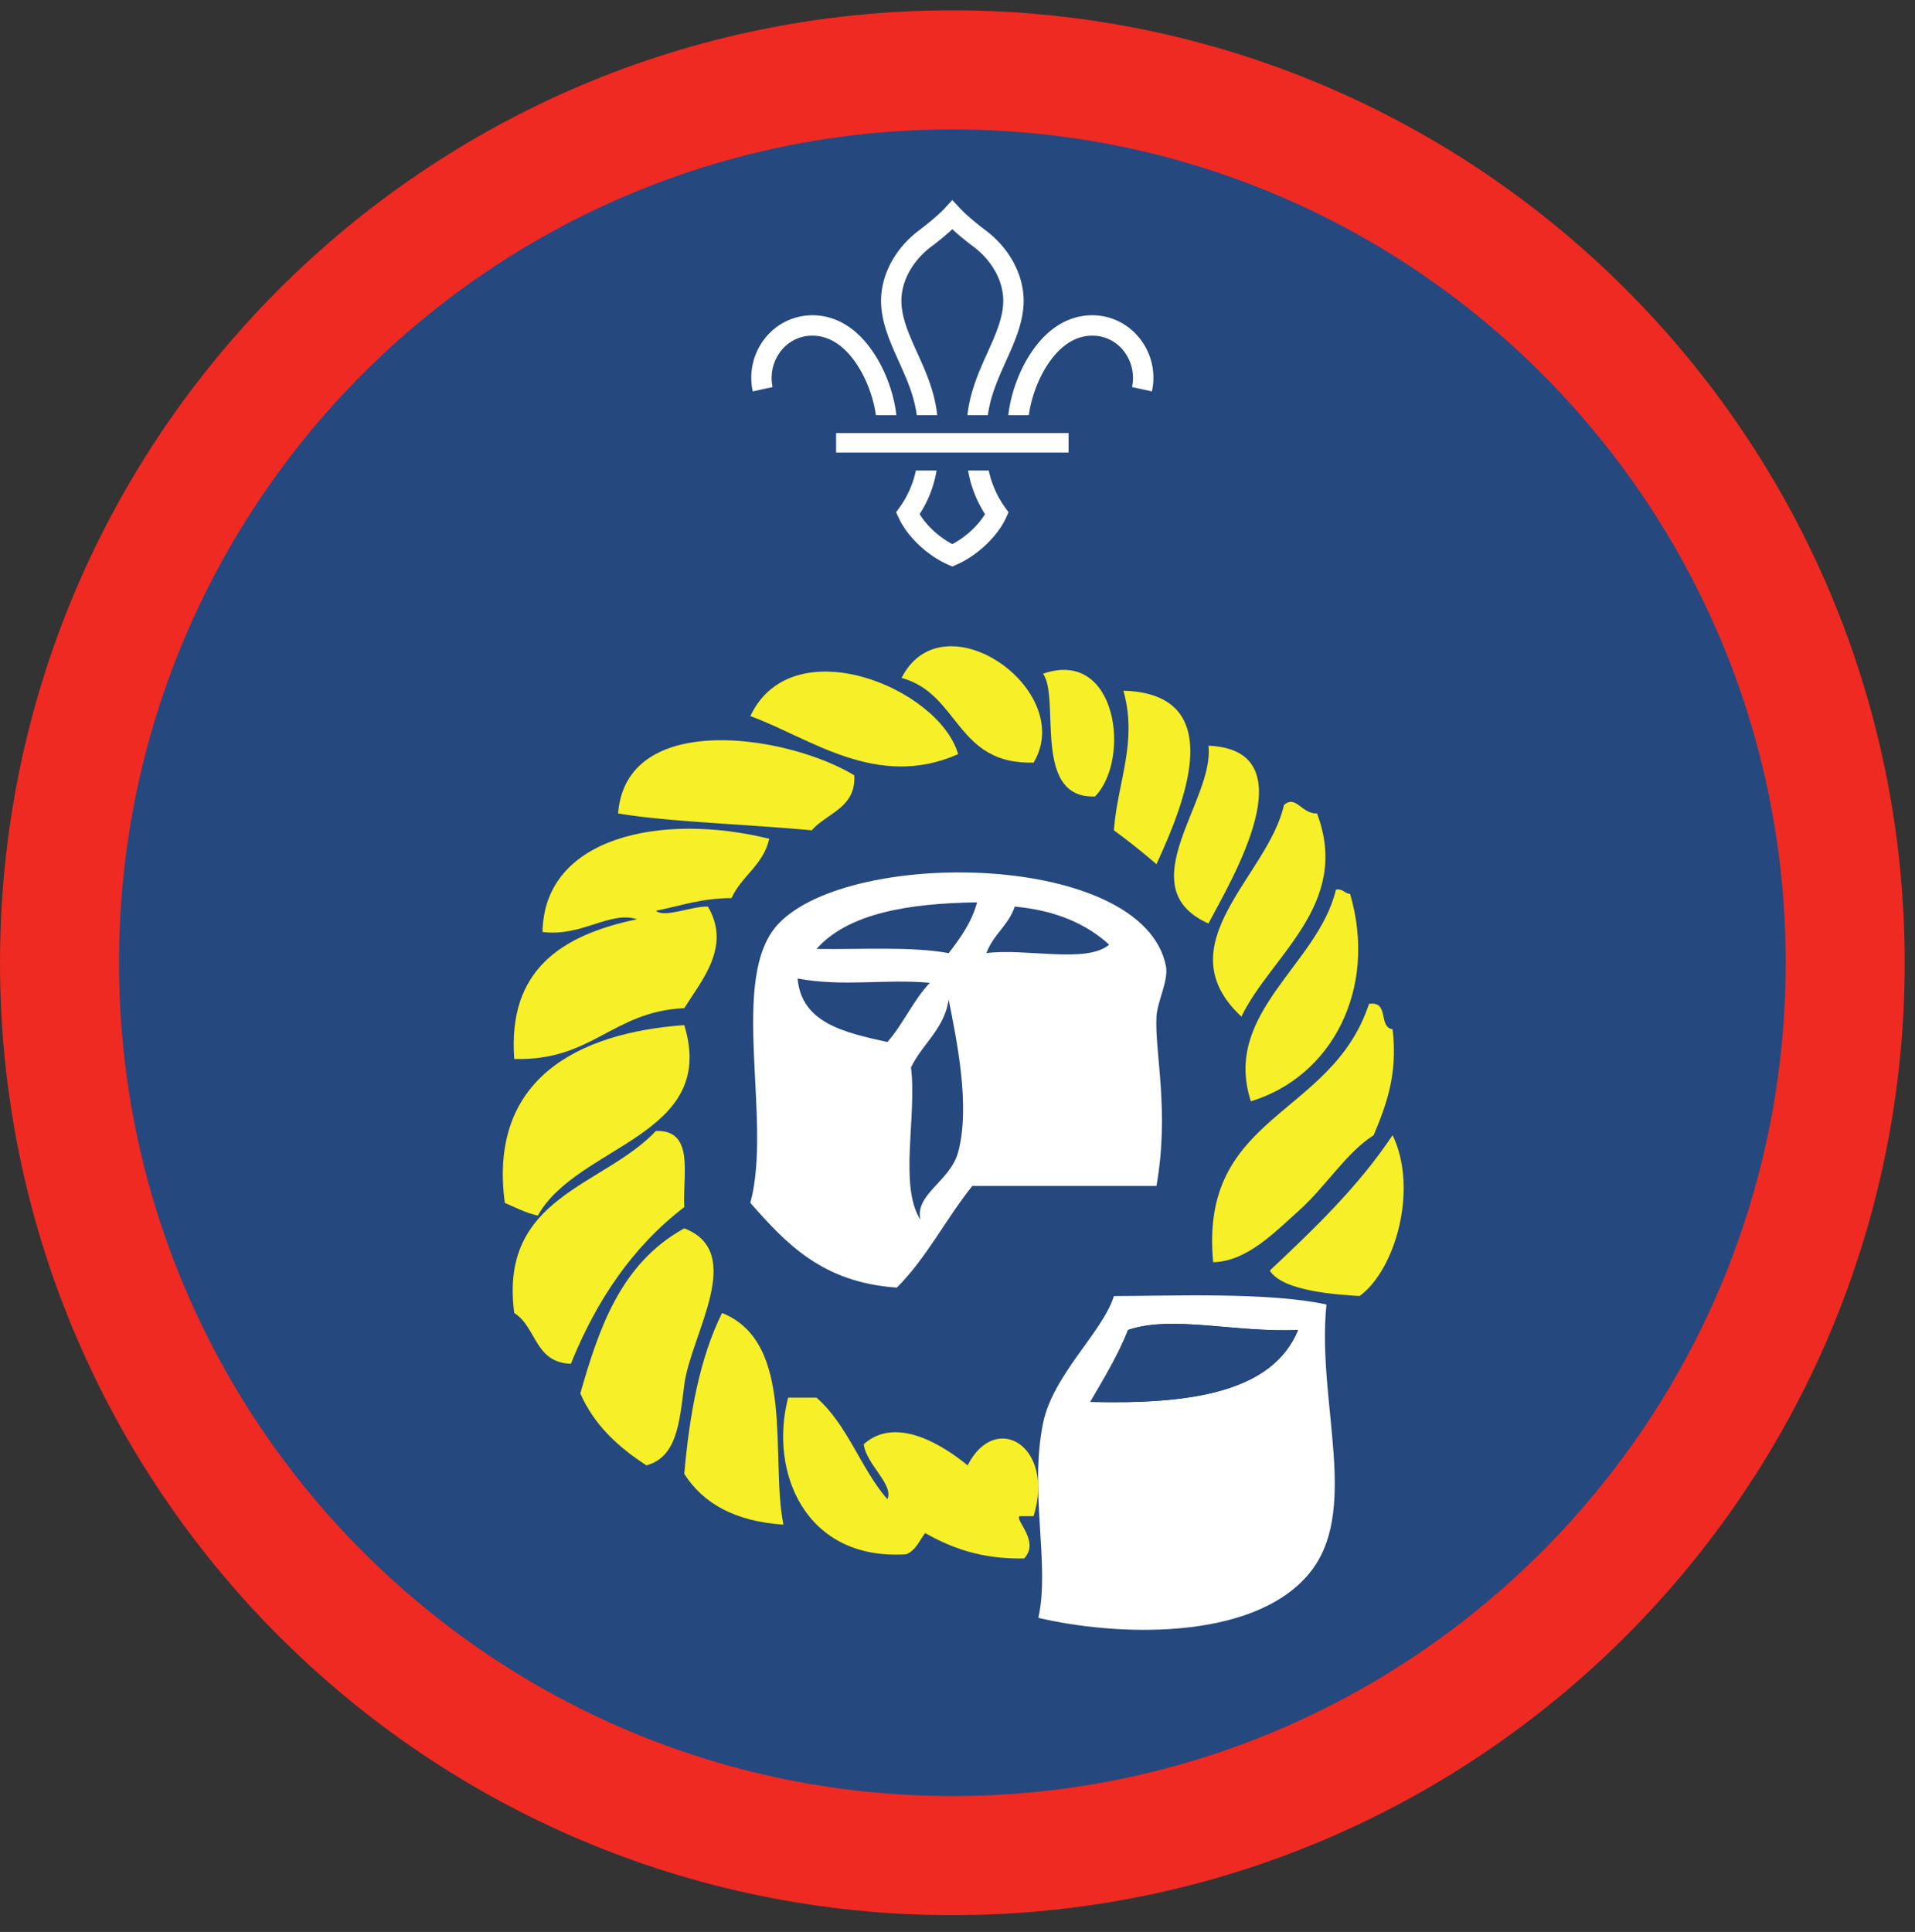
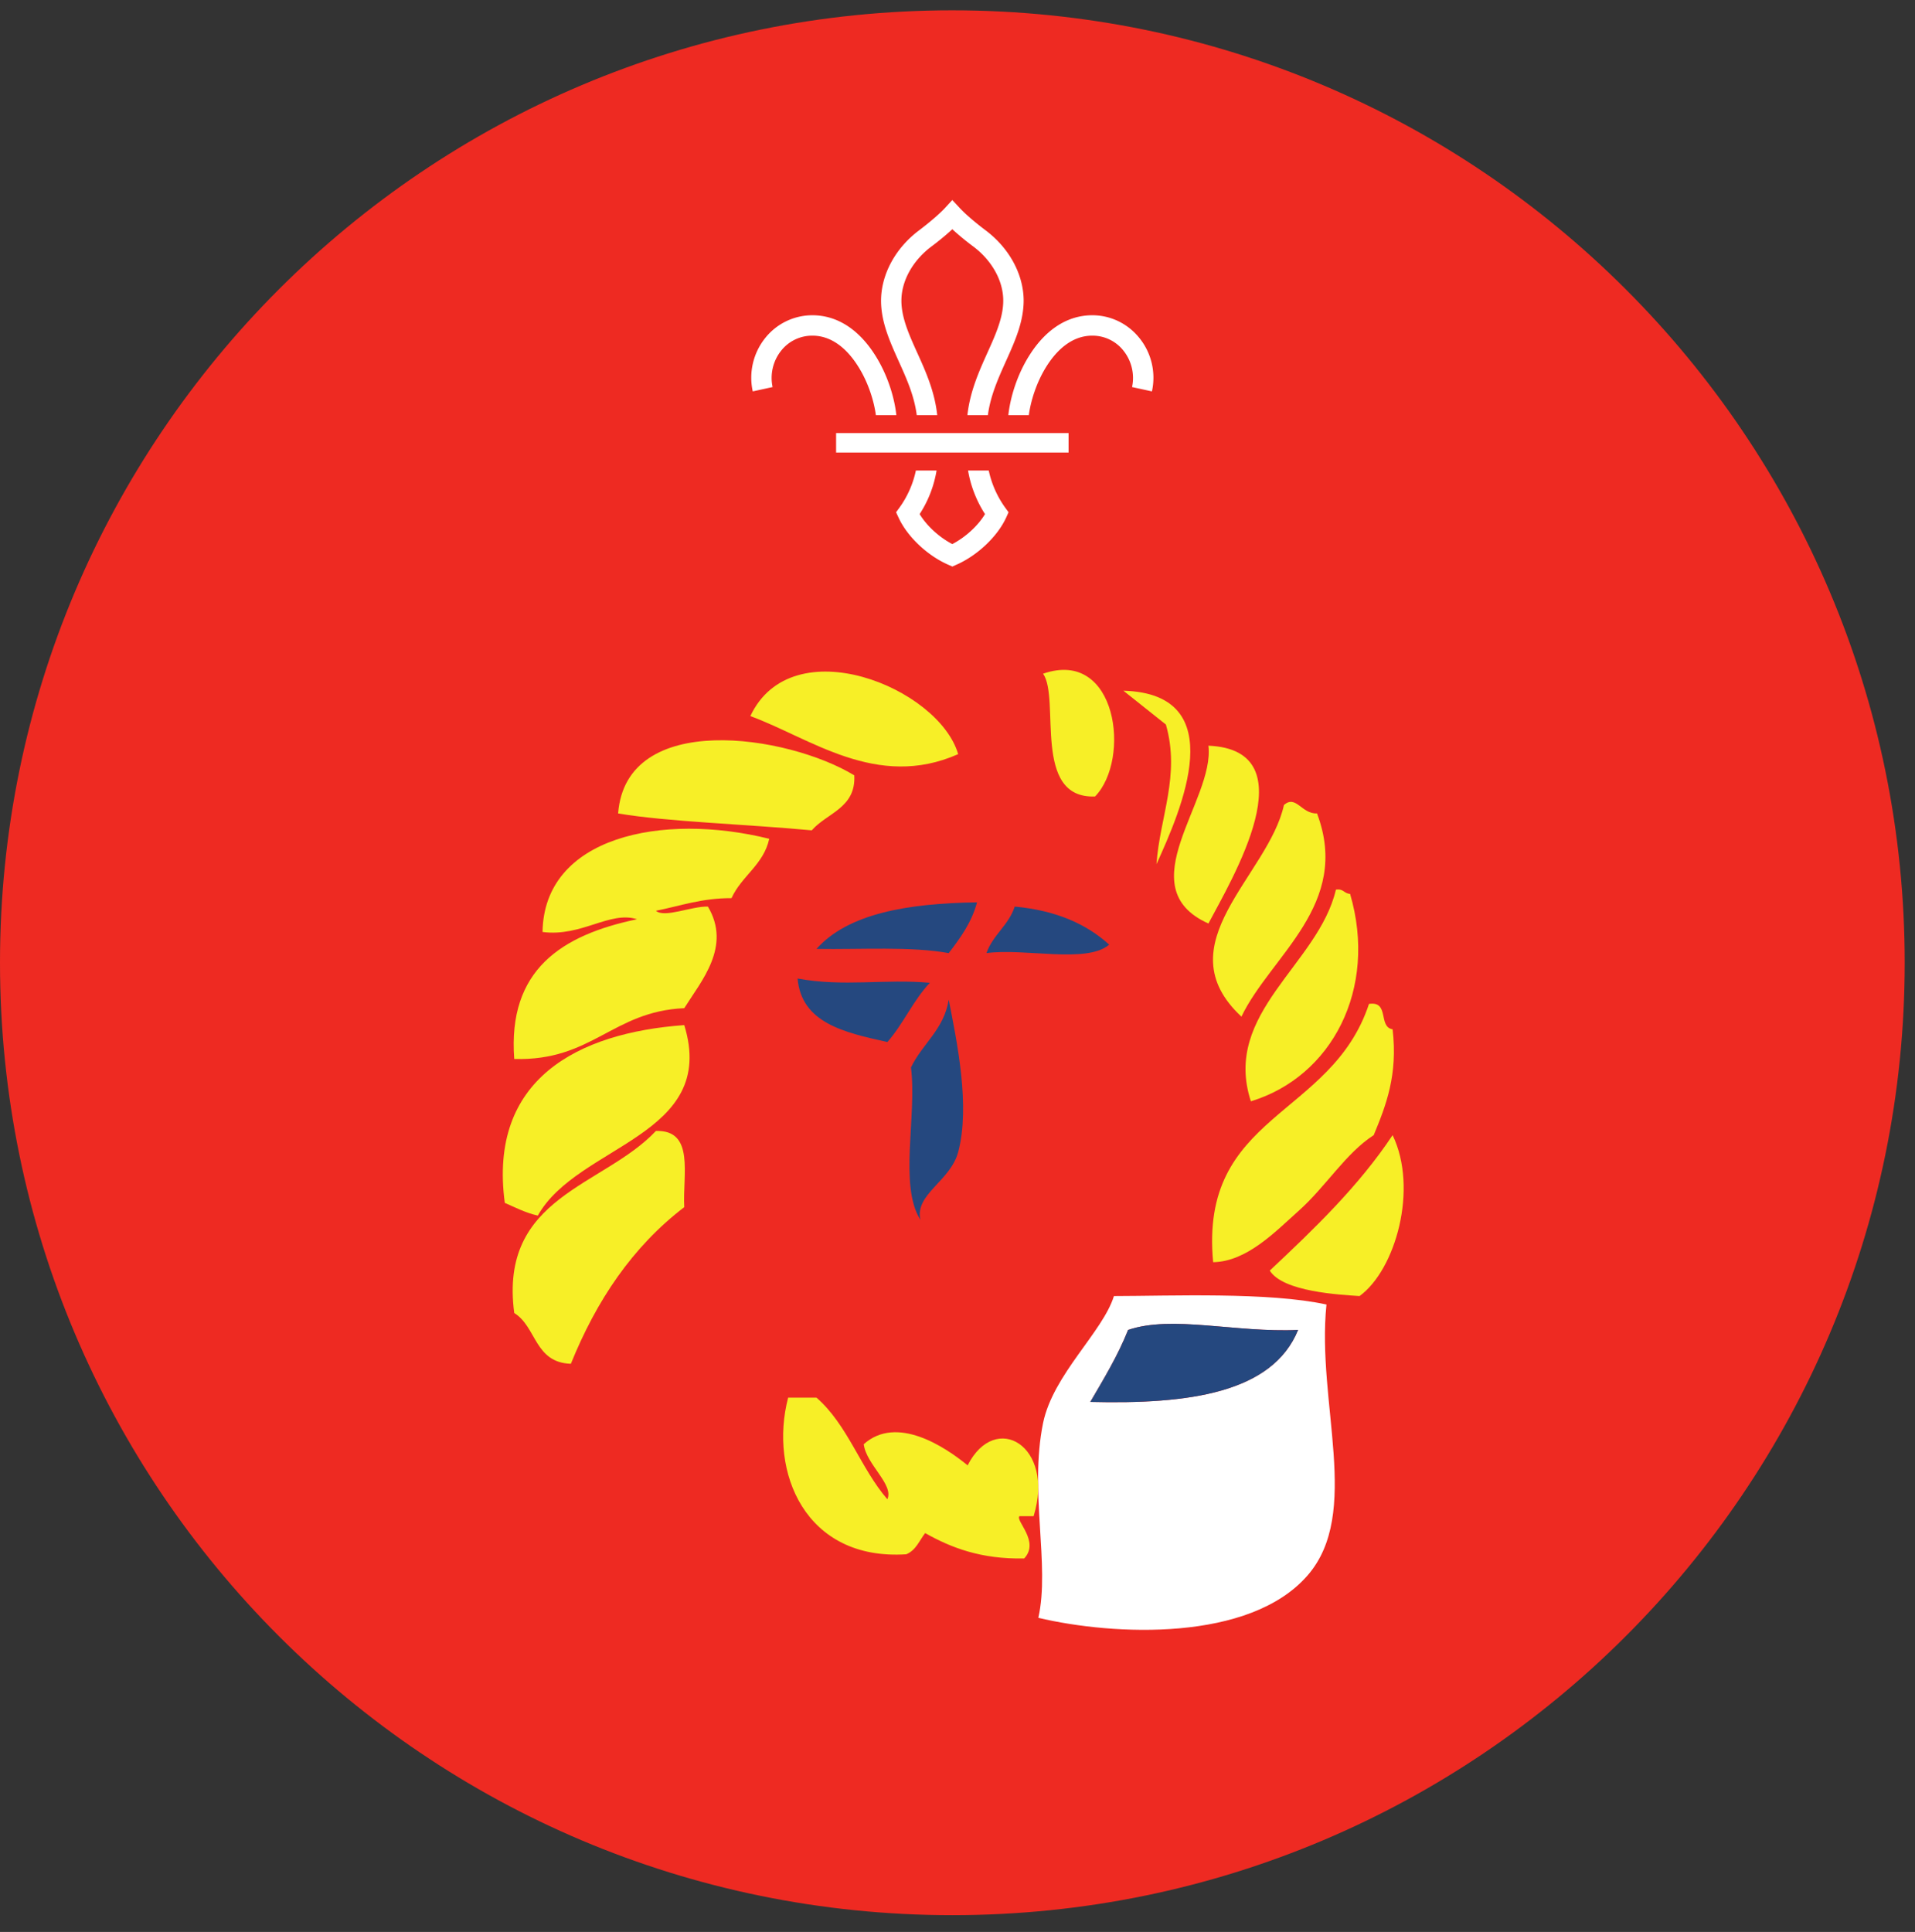
<svg xmlns="http://www.w3.org/2000/svg" height="153.333" viewBox="0 0 152 153.333" width="152">
  <rect x="0" y="0" width="152" height="153.333" fill="#333333" stroke="none" />
  <path d="M75.588.819C33.844.819 0 34.663 0 76.407c0 41.75 33.844 75.595 75.588 75.595 41.75 0 75.595-33.845 75.595-75.595 0-41.744-33.844-75.588-75.595-75.588" fill="#ee2a22" fill-rule="evenodd" />
-   <path d="M141.735 76.407c0 36.532-29.615 66.14-66.142 66.14-36.53 0-66.145-29.608-66.145-66.14 0-36.526 29.615-66.135 66.145-66.135 36.527 0 66.142 29.61 66.142 66.135" fill="#25487f" fill-rule="evenodd" />
-   <path d="M82.041 60.527c-6.186.177-5.87-5.48-10.484-6.72 3.303-6.493 13.922.976 10.484 6.72" fill="#f7ef27" fill-rule="evenodd" />
  <path d="M76.052 59.855c-6.464 2.865-11.766-1.296-16.495-3.02 3.307-7.032 14.97-2.262 16.495 3.02M82.792 53.47c5.89-2.047 6.994 6.802 4.125 9.745-5.032.192-2.734-7.766-4.125-9.746" fill="#f7ef27" fill-rule="evenodd" />
-   <path d="M89.167 54.819c8.672.25 4.568 9.495 2.625 13.77a55.841 55.841 0 0 0-3.376-2.687c.267-3.766 1.907-7.031.75-11.083M67.807 61.537c.146 2.594-2.171 2.98-3.375 4.365-5.135-.485-11.541-.682-15.37-1.343.64-8.219 13.454-6.235 18.745-3.022" fill="#f7ef27" fill-rule="evenodd" />
+   <path d="M89.167 54.819c8.672.25 4.568 9.495 2.625 13.77c.267-3.766 1.907-7.031.75-11.083M67.807 61.537c.146 2.594-2.171 2.98-3.375 4.365-5.135-.485-11.541-.682-15.37-1.343.64-8.219 13.454-6.235 18.745-3.022" fill="#f7ef27" fill-rule="evenodd" />
  <path d="M95.917 73.297c-6.4-2.874.52-9.77 0-14.114 8.042.344 1.812 10.677 0 14.114" fill="#f7ef27" fill-rule="evenodd" />
  <path d="M98.536 80.688c-6.172-5.75 2.147-11.181 3.376-16.802.973-.827 1.395.73 2.624.673 2.735 7.238-3.667 11.276-6 16.129M40.817 84.048c-.53-7.084 3.767-9.839 9.746-11.09-2.156-.691-4.412 1.418-7.5 1.011.114-7.557 9.468-9.51 17.994-7.396-.448 2.063-2.202 2.954-2.994 4.71-2.38-.006-4.058.619-6 1.003.686.595 2.812-.369 4.125-.333 1.88 3.167-.505 5.876-1.876 8.063-5.714.256-7.302 4.21-13.495 4.032" fill="#f7ef27" fill-rule="evenodd" />
  <path d="M106.036 70.61c.604-.1.647.318 1.125.334 2.214 7.552-1.464 14.52-7.875 16.463-2.291-7.026 5.36-10.848 6.75-16.797" fill="#f7ef27" fill-rule="evenodd" />
  <path d="M77.552 71.616c-.443 1.624-1.333 2.837-2.25 4.03-3.01-.546-6.933-.275-10.495-.332 2.5-2.804 7.21-3.62 12.745-3.698M88.041 74.975c-1.79 1.532-6.718.254-9.744.672.51-1.449 1.771-2.219 2.244-3.694 3.287.303 5.704 1.387 7.5 3.022M63.307 77.663c3.666.677 6.912.014 10.5.339-1.323 1.39-2.104 3.265-3.375 4.702-3.405-.755-6.817-1.506-7.125-5.041M75.303 79.344c.645 3.281 1.728 8.439.75 12.095-.621 2.317-3.465 3.347-2.996 5.375-1.729-2.709-.265-8.271-.75-12.094.9-1.88 2.63-3.022 2.996-5.376" fill="#25487f" fill-rule="evenodd" />
  <path d="M108.661 79.677c1.651-.249.703 1.833 1.875 2.016.423 3.631-.52 6.032-1.5 8.402-2.23 1.432-3.785 4.078-6 6.046-1.801 1.604-4.067 3.99-6.744 4.036-1.115-11.801 9.385-11.442 12.37-20.5M42.688 96.48c-.995-.23-1.781-.645-2.62-1.01-1.319-9.818 5.787-13.5 14.244-14.11 2.719 8.833-8.473 9.475-11.624 15.12" fill="#f7ef27" fill-rule="evenodd" />
  <path d="M52.063 89.761c3.104-.093 2.109 3.48 2.249 6.047-4.115 3.145-6.973 7.417-9 12.432-2.896-.093-2.719-2.937-4.495-4.03-1.229-9.277 7.068-10.017 11.246-14.449M110.536 90.095c2.052 4.254.235 10.688-2.624 12.77-1.584-.109-6.068-.333-7.126-2.021 3.537-3.323 7.042-6.681 9.75-10.75" fill="#f7ef27" fill-rule="evenodd" />
-   <path d="M51.312 116.303c-2.25-1.454-4.161-3.213-5.25-5.713 1.495-5.214 3.214-10.318 8.25-13.1 4.97 1.906.505 8.454 0 12.427-.385 3.036-.588 5.719-3 6.386" fill="#f7ef27" fill-rule="evenodd" />
  <path d="M89.541 105.553c-.822 2.063-1.926 3.87-3 5.714 7.844.197 14.449-.714 16.495-5.714-4.979.23-10.005-1.198-13.495 0zm15.745-2.016c-.802 7.812 2.807 16.547-1.5 21.5-4.583 5.277-15.349 4.792-21.37 3.365.944-4.157-.733-10.02.376-15.458.796-3.865 4.75-7.24 5.624-10.079 4.51-.005 12.272-.333 16.87.672" fill="#fff" fill-rule="evenodd" />
-   <path d="M62.183 121.007c-3.84-.256-6.371-1.678-7.871-4.032.423-4.77 1.23-9.198 3-12.766 5.865 2.344 3.808 11.46 4.87 16.798" fill="#f7ef27" fill-rule="evenodd" />
  <path d="M103.036 105.553c-2.046 5-8.65 5.911-16.495 5.714 1.074-1.844 2.178-3.65 3-5.714 3.49-1.198 8.516.23 13.495 0" fill="#25487f" fill-rule="evenodd" />
-   <path d="M72.307 84.72c.485 3.823-.979 9.385.75 12.094-.469-2.028 2.375-3.058 2.995-5.375.979-3.656-.104-8.814-.75-12.095-.365 2.354-2.094 3.496-2.995 5.376zm-1.875-2.016c1.27-1.437 2.052-3.312 3.375-4.702-3.588-.325-6.834.338-10.5-.34.308 3.536 3.72 4.287 7.125 5.042zm10.11-10.75c-.474 1.474-1.735 2.244-2.245 3.693 3.026-.418 7.954.86 9.744-.672-1.796-1.635-4.213-2.719-7.5-3.022zm-15.735 3.36c3.562.057 7.485-.214 10.496.333.916-1.194 1.806-2.407 2.25-4.03-5.537.076-10.246.893-12.746 3.697zm26.985 18.811H77.177c-2.094 2.604-3.625 5.71-5.994 8.068-5.932-.4-8.808-3.53-11.626-6.724 1.792-6.598-1.802-17.932 2.25-22.172 5.772-6.03 28.9-5.672 30.734 3.36.235 1.15-.686 2.823-.749 4.031-.147 2.865 1.052 7.443 0 13.437" fill="#fff" fill-rule="evenodd" />
  <path d="M64.807 110.928c2.474 2.15 3.496 5.604 5.625 8.063.537-1.162-1.672-2.75-1.875-4.366 2.62-2.358 6.479.224 8.246 1.678 2.218-4.364 6.952-1.536 5.238 4.032h-1.124c-.338.358 1.64 2.014.375 3.358-3.432.063-5.787-.85-7.86-2.016-.463.6-.73 1.366-1.5 1.683-8.03.521-10.91-6.546-9.375-12.432h2.25" fill="#f7ef27" fill-rule="evenodd" />
  <path d="M68.036 28.959c.896 1.365 1.344 2.927 1.485 3.99h1.624c-.135-1.297-.661-3.198-1.754-4.87-1.303-2-2.995-3.052-4.896-3.058h-.016a4.786 4.786 0 0 0-3.73 1.793 5.034 5.034 0 0 0-1 4.249l1.574-.343a3.474 3.474 0 0 1 .682-2.89 3.132 3.132 0 0 1 2.474-1.189h.01c1.683 0 2.86 1.26 3.547 2.318M79.776 40.277a7.873 7.873 0 0 1-1.297-2.933h-1.64c.13.787.464 2.09 1.344 3.459-.552.922-1.547 1.833-2.595 2.38-1.047-.547-2.036-1.458-2.593-2.38a9.063 9.063 0 0 0 1.344-3.46h-1.642a7.787 7.787 0 0 1-1.295 2.934l-.277.38.198.427c.687 1.495 2.265 3 3.937 3.735l.328.145h.005l.324-.145c1.671-.735 3.255-2.24 3.943-3.735l.192-.427-.276-.38M83.14 28.959c-.89 1.365-1.337 2.927-1.479 3.99h-1.625c.136-1.297.657-3.198 1.75-4.87 1.302-2 3-3.052 4.902-3.058h.01c1.453 0 2.812.656 3.729 1.793a5.016 5.016 0 0 1 1.005 4.249l-1.577-.343a3.474 3.474 0 0 0-.683-2.89 3.124 3.124 0 0 0-2.475-1.189h-.004c-1.688 0-2.865 1.26-3.553 2.318M72.765 32.95h1.626c-.198-1.877-.932-3.511-1.588-4.954-.652-1.443-1.267-2.808-1.256-4.167.016-1.562.906-3.156 2.385-4.266.261-.192.995-.755 1.656-1.37a20.93 20.93 0 0 0 1.663 1.37c1.478 1.11 2.369 2.704 2.38 4.266.01 1.359-.604 2.724-1.256 4.167-.651 1.443-1.385 3.077-1.589 4.953h1.626c.203-1.553.833-2.942 1.437-4.292.724-1.604 1.406-3.13 1.402-4.838-.022-2.068-1.153-4.142-3.032-5.547-.224-.167-1.375-1.043-2.036-1.756l-.595-.64-.588.64c-.667.713-1.817 1.59-2.036 1.756-1.881 1.405-3.01 3.479-3.032 5.547-.01 1.708.677 3.234 1.396 4.838.61 1.35 1.24 2.739 1.437 4.292M66.364 35.917h18.453v-1.546H66.364z" fill="#fff" />
</svg>